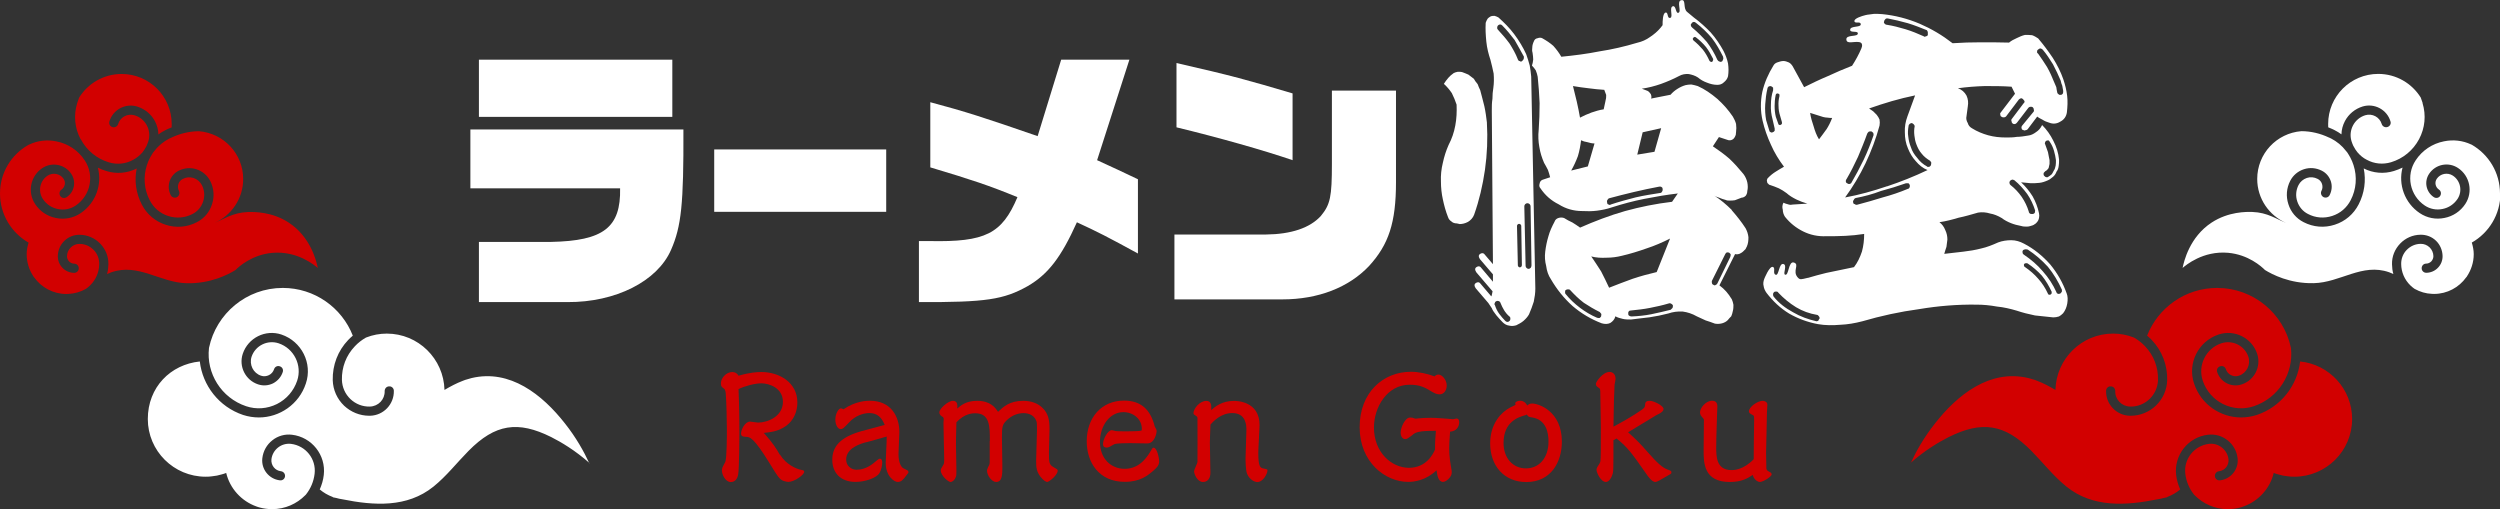
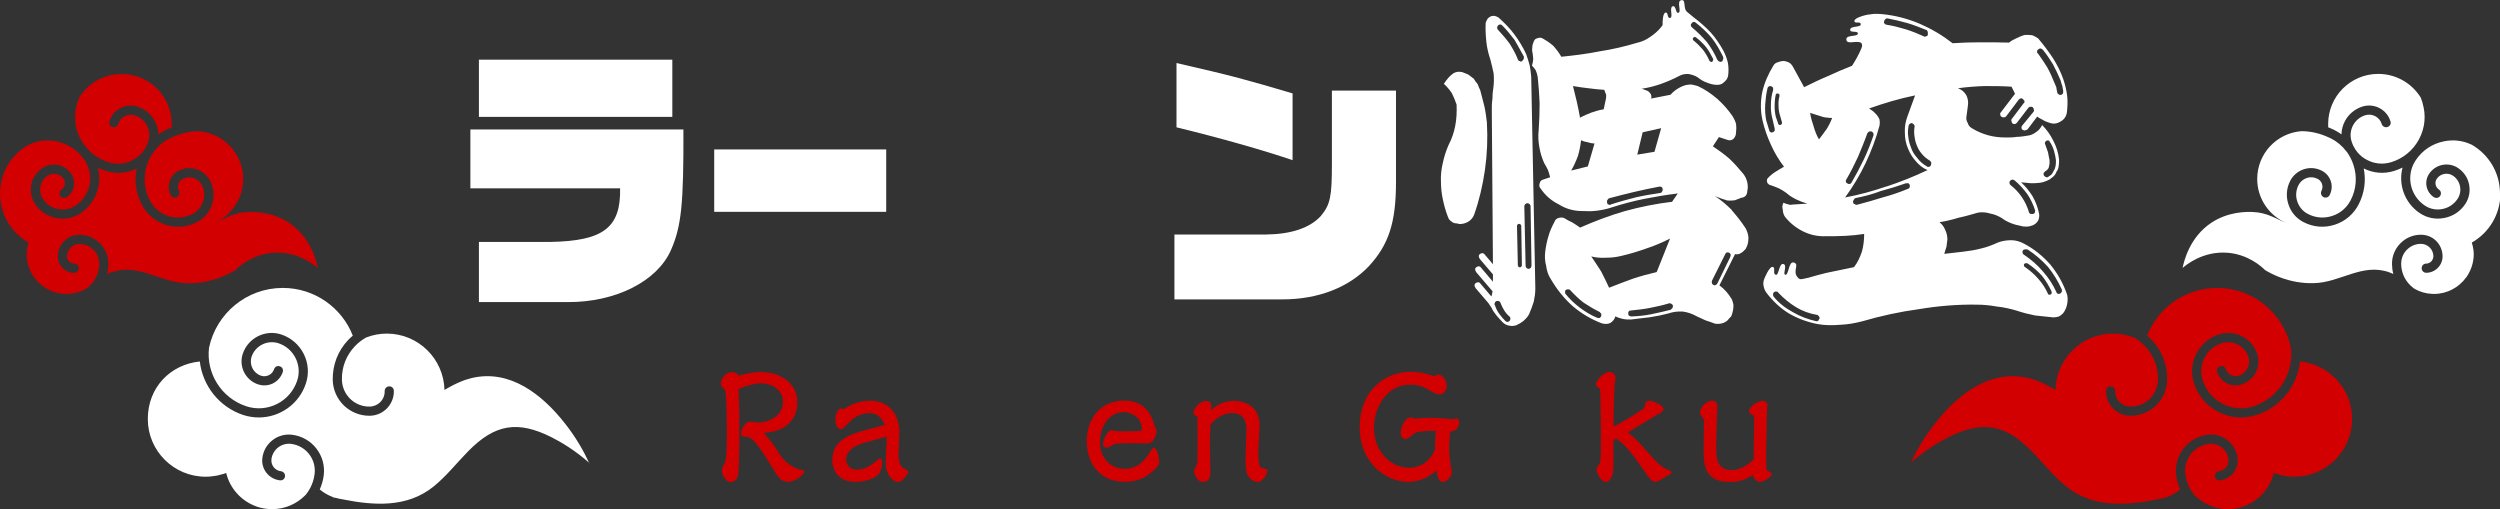
<svg xmlns="http://www.w3.org/2000/svg" id="_イヤー_2" width="351.47" height="71.58" viewBox="0 0 351.47 71.58">
  <rect x="0" y="0" width="351.47" height="71.58" fill="#333333" stroke="none" />
  <defs>
    <style>.cls-1{fill:#fff;}.cls-2{fill:#d20000;}</style>
  </defs>
  <g id="_定デザイン">
    <g>
      <g>
        <path class="cls-2" d="M109.68,63.94c.81,1.35,2.28,1.98,2.88,2.1,.4,.08,.5,.1,.5,.28,0,.46-1.43,1.43-2.22,1.43-.16,0-.38-.06-.48-.08-.73-.18-.91-.5-2.2-2.6-2.22-3.61-2.78-3.63-3.19-3.65-.44-.02-.79-.04-.79-.48,0-.5,.54-1.67,1.27-1.67,.16,0,.93,.14,1.11,.14,1.33,0,3.51-.83,3.51-2.92,0-1.94-1.92-2.6-3.03-2.6-.91,0-2.34,.38-3.21,.81,.12,2.5,.12,5.83,.12,6.27s-.02,5.04-.18,5.77c-.1,.52-.4,1.03-1.03,1.03-.75,0-1.25-1.05-1.25-1.63,0-.3,.1-.5,.46-1.17,.24-.42,.24-3.77,.24-4.62,0-1.33-.06-3.79-.16-5.08-.04-.38-.16-.57-.22-.61-.36-.26-.46-.34-.46-.77,0-.75,.75-1.59,1.61-1.59,.36,0,.69,.18,.87,.52,1.57-.46,2.62-.52,3.21-.52,2.5,0,5.06,1.45,5.06,4.28,0,1.29-.52,2.54-1.61,3.31s-2.16,.87-3.11,.97c1.29,1.43,1.74,2.18,2.28,3.11Z" />
        <path class="cls-2" d="M121.76,62.17c-.73,.2-2.8,.79-2.8,2.44,0,.95,.79,1.43,1.45,1.43,1.35,0,2.28-.81,2.82-1.27,.2-.18,.34-.28,.48-.28,.24,0,.32,.24,.32,.54,0,.36-.12,1.03-.38,1.47-.4,.69-2.02,1.25-3.37,1.25-2.14,0-3.27-1.31-3.27-3.11s1.05-3.17,4.12-4.03c.46-.14,2.74-.71,3.25-.87-.42-1.05-1.05-1.67-2.16-1.67-.91,0-2.04,.44-2.78,1.25-.87,.91-.97,1.01-1.25,1.01-.42,0-.75-.63-.75-1.33,0-.87,.46-1.59,.79-1.59,.02,0,.14,0,.34,.14,1.76-1.21,3.35-1.21,3.73-1.21,2.95,0,4.14,2.2,4.14,4.4,0,.44-.12,2.6-.12,3.09,0,1.23,.38,1.86,.71,2.02,.5,.24,.69,.32,.69,.5,0,.12-.04,.16-.2,.36-.54,.73-.79,1.05-1.33,1.05-.42,0-1.67-.75-1.67-2.7,0-.52,.16-3.11,.14-3.69-.4,.14-2.42,.67-2.88,.81Z" />
-         <path class="cls-2" d="M139.16,61.99c0-2.04,0-3.89-2.04-3.89-.34,0-1.49,0-2.66,1.27-.06,1.92-.06,2.72-.06,3.19,0,.52,.06,3.05,.06,3.61s0,.71-.12,.97c-.2,.5-.61,.63-.69,.63-.3,0-1.39-.87-1.39-1.65,0-.18,.12-.38,.34-.73,.14-.22,.14-.3,.14-1.05,0-.71-.1-4.11-.1-4.88,0-.08,.04-.46,.04-.57,0-.12-.06-.22-.12-.26-.28-.16-.5-.34-.5-.67,0-.5,1.23-1.61,1.9-1.61,.71,0,.65,.67,.61,1.09,.48-.42,1.25-1.09,2.78-1.09,1.92,0,2.58,.97,2.96,1.55,.73-.69,1.61-1.55,3.55-1.55,1.05,0,2.04,.32,2.72,1.01,.79,.77,.97,1.67,.97,2.94,0,.48-.08,2.78-.08,3.31,0,1.45,0,1.73,.77,2.14,.3,.16,.46,.26,.46,.4,0,.67-1.25,1.61-1.47,1.61-.08,0-.34-.08-.67-.42-.89-.89-.89-1.71-.89-2.56,0-.63,.12-3.73,.12-4.42,0-.85-.02-1.01-.12-1.25-.3-.71-.99-1.03-1.78-1.03-.85,0-1.71,.36-2.38,1.03-.59,.58-.65,.89-.65,2.4,0,.58,.06,3.41,.06,4.03,0,1.17,0,2.22-.89,2.22-.54,0-1.27-.85-1.27-1.63,0-.14,.28-.73,.32-.79,.02-.06,.06-.2,.06-.28v-3.07Z" />
        <path class="cls-2" d="M162.41,60.09c.12,.2,.2,.34,.2,.54,0,.22-.26,1.71-1.31,1.71-.3,0-2.02-.04-2.38-.04-.44,0-2,0-2.28,.16-.71,.4-.79,.46-1.05,.46-.52,0-.52-.38-.52-.5,0-.65,.65-1.94,1.23-1.94,.08,0,.44,.1,.54,.12,.18,.04,1.35,.04,1.63,.04,.52,0,1.82-.02,1.98-.1,.06-.02,.08-.1,.08-.24,0-1.39-1.21-2.36-2.6-2.36-1.92,0-3.29,1.94-3.29,4.18,0,2.4,1.59,3.79,3.47,3.79,.93,0,2.3-.28,3.53-2.28,.38-.65,.42-.69,.52-.69,.54,0,.81,1.59,.81,1.9,0,.58-.38,.95-.73,1.25-.85,.75-1.92,1.65-4.11,1.65-3.63,0-5.35-2.72-5.35-5.71,0-3.27,2.04-5.71,5.24-5.71,2.4,0,3.73,1.27,4.32,3.63,.02,.04,.02,.06,.06,.12Z" />
        <path class="cls-2" d="M170.09,62.09c0,.61,.08,3.65,.08,4.34,0,1.33-.91,1.33-1.05,1.33-.81,0-1.25-1.15-1.25-1.51,0-.2,.46-1.09,.48-1.29,.02-.28,0-5.24,0-6.23,0-.06-.06-.18-.2-.26-.32-.2-.36-.24-.36-.4,0-.58,.83-1.71,1.82-1.71,.75,0,.69,.79,.67,1.29,.56-.48,1.49-1.29,3.21-1.29,.3,0,3.59,0,3.59,3.41,0,.56-.18,3.29-.18,3.91,0,2.02,.32,2.1,.73,2.18,.5,.12,.56,.1,.56,.28,0,.42-.59,1.63-1.43,1.63-.38,0-1.09-.34-1.43-1.15-.22-.52-.22-1.98-.22-2.16,0-.57,.12-3.39,.12-4.01,0-.54,0-2.38-1.98-2.38-1.63,0-2.7,1.21-3.07,1.61-.08,1.96-.08,2-.08,2.42Z" />
        <path class="cls-2" d="M198.65,61.1c-.77,.57-.85,.63-1.09,.63-.5,0-.65-.58-.65-.89,0-.73,.62-2.14,1.33-2.14,.16,0,.38,.02,.54,.1,.06,.02,.18,.06,.26,.06s.28-.04,.36-.04c.34-.04,.99-.08,1.78-.08,.73,0,1.9,.1,2.44,.14,.08,0,.56,.06,.65,.06s.42-.1,.5-.1c.32,0,.38,.32,.38,.5,0,.63-.38,1.29-1.29,1.35-.1,1.13-.12,2.16-.12,2.36,0,1.13,.16,2.02,.32,2.97,.02,.1,.04,.24,.04,.4,0,.69-.83,1.33-1.21,1.33-.71,0-.83-.95-.93-1.63-1.51,1.43-3.13,1.63-3.99,1.63-3.21,0-6.82-2.76-6.82-7.69s3.35-7.79,7.2-7.79c1.07,0,2.32,.26,3.33,.65,.08-.08,.24-.26,.56-.26,.44,0,1.15,.67,1.15,1.55,0,.67-.4,1.23-.99,1.23-.12,0-.48,0-1.01-.32-1.03-.63-1.71-1.03-3.21-1.03-3.19,0-5.02,3.19-5.02,6.01,0,3.49,2.46,5.67,4.92,5.67s3.41-1.96,3.67-2.58c-.02-1.01,.08-2.06,.12-2.62-2.5-.02-2.84,.24-3.25,.52Z" />
-         <path class="cls-2" d="M213.02,56.7c0-.18,.32-.36,.67-.36,.46,0,.81,.26,1.03,.67,.16-.14,.3-.28,.69-.28,.85,0,4.17,1.03,4.17,5.37,0,2.86-1.53,5.67-5,5.67-3.11,0-5.08-2.28-5.08-5.43,0-2.9,1.67-4.42,2.72-5,.12-.06,.71-.34,.85-.42-.02-.02-.04-.18-.04-.2Zm1.43,1.67c-.99,.26-3.07,.93-3.07,3.91,0,2.12,1.31,3.57,3.15,3.57s3.17-1.45,3.17-3.77c0-1.27-.32-3.13-2.4-3.41-.34-.04-.48-.1-.65-.4-.1,.06-.1,.08-.2,.1Z" />
        <path class="cls-2" d="M225,64.79c.06-.3,.06-2.1,.06-4.74,0-.73-.08-4.26-.08-5.06,0-.14-.02-.34-.14-.42-.34-.22-.48-.32-.48-.61s.99-1.67,1.92-1.67c.34,0,.85,.2,.85,.99,0,.12-.12,.67-.14,.79-.04,.36-.14,3.69-.16,5.91,.73-.38,2.66-1.43,4.03-2.4,.18-.14,.38-.28,.4-.52,.04-.44,.06-.71,.67-.71s1.94,.71,1.94,1.13c0,.24-.14,.5-1.05,.91-.06,.04-3.31,2.02-3.93,2.38,1.33,1.21,1.75,1.65,2.6,2.62,1.53,1.75,2.22,2.34,2.9,2.6,.54,.2,.59,.22,.59,.42s-.06,.2-.59,.5c-1.05,.61-1.43,.85-1.67,.85-.46,0-.99-.73-1.21-1.05-1.96-2.8-2.62-3.79-4.24-5.06-.16,.08-.3,.16-.44,.24,0,.75,.02,4.14-.06,4.52-.16,.75-.59,1.35-.99,1.35-.73,0-1.33-1.31-1.33-1.73,0-.22,.16-.44,.3-.67,.08-.12,.12-.16,.16-.26,.06-.12,.08-.2,.1-.3Z" />
        <path class="cls-2" d="M239.44,58.8c-.26-.28-.44-.48-.44-.83,0-.61,.81-1.63,1.69-1.63,.56,0,.75,.34,.75,.79,0,.14-.04,.89-.04,1.05-.1,2.54-.12,4.34-.12,4.68,0,1.31,0,3.23,2.16,3.23,.28,0,1.63,0,3.11-1.53-.02-.77,.06-4.5,.06-5.35,0-.67,0-.75-.14-.83-.44-.24-.59-.3-.59-.56,0-.59,1.19-1.47,1.94-1.47,.2,0,.65,.12,.65,.54,0,.18-.06,.97-.06,1.15,0,.08-.12,5.02-.12,5.67s.04,2.06,.04,2.14c.02,.2,.1,.32,.42,.48,.22,.1,.32,.22,.32,.36,0,.32-1.21,1.07-1.65,1.07-.12,0-.77-.14-1.01-.99-.67,.44-1.49,.99-3.23,.99-3.67,0-3.67-2.72-3.67-4.42,0-.63,.04-3.63,.04-4.32-.02-.08-.04-.14-.1-.22Z" />
      </g>
      <path class="cls-2" d="M268.56,65.12c2.07-1.83,4.02-2.97,5.4-3.67,4.68-2.33,7.88-1.86,11.63,1.94,1.65,1.67,3.1,3.55,4.94,5.03,3.71,2.98,8.36,2.67,12.82,1.77,.28-.04,.56-.1,.83-.18,.16-.03,.3-.06,.45-.09,.03-.03,.05-.05,.08-.06,.66-.25,1.25-.59,1.8-1.05-.28-.63-.49-1.32-.57-2.04-.32-2.79,1.68-5.32,4.47-5.65,.99-.12,1.99,.16,2.76,.78,.79,.62,1.29,1.51,1.41,2.52,.18,1.54-.93,2.93-2.47,3.11-.37,.05-.68-.21-.72-.56-.04-.36,.22-.68,.57-.72,.84-.09,1.43-.85,1.34-1.69-.17-1.34-1.38-2.31-2.74-2.16-2.08,.25-3.58,2.13-3.33,4.21,.13,1.1,.56,2.08,1.19,2.88,.04,.04,.06,.09,.12,.13,1.19,1.21,2.83,1.96,4.68,1.96,.58,0,1.15-.08,1.69-.22,.18-.05,.36-.1,.53-.17,2.09-.75,3.7-2.52,4.22-4.7,.21,.08,.43,.16,.65,.21,.43,.13,.87,.22,1.32,.26,.3,.05,.61,.06,.92,.06,4.48,0,8.13-3.63,8.13-8.11,0-4.21-3.2-7.67-7.31-8.09-.39,3.36-2.67,6.37-6.09,7.52-.72,.23-1.47,.35-2.21,.35-2.92,0-5.65-1.85-6.61-4.77-.96-2.84,.59-5.93,3.44-6.89,2.25-.75,4.68,.47,5.43,2.71,.59,1.77-.37,3.71-2.16,4.3-.7,.23-1.43,.18-2.09-.14-.65-.34-1.14-.89-1.37-1.59-.12-.34,.06-.7,.41-.81,.34-.12,.7,.06,.81,.41,.12,.36,.37,.66,.72,.83,.35,.17,.74,.21,1.11,.08,1.1-.36,1.69-1.56,1.33-2.67-.53-1.56-2.22-2.4-3.79-1.89-2.17,.72-3.35,3.09-2.62,5.26,.48,1.43,1.49,2.6,2.84,3.28,1.37,.68,2.91,.79,4.34,.31,3.51-1.18,5.62-4.64,5.22-8.18,0-.01,0-.04-.01-.05-1.01-4.79-5.26-8.4-10.37-8.4-4.47,0-8.31,2.78-9.84,6.71,.22,.19,.44,.39,.65,.61,1.45,1.52,2.22,3.53,2.17,5.65-.04,1.37-.61,2.64-1.6,3.59-.96,.9-2.21,1.41-3.53,1.41h-.13c-1.89-.05-3.38-1.63-3.33-3.51,0-.35,.3-.65,.66-.62,.36,0,.63,.3,.63,.66-.04,1.18,.89,2.14,2.07,2.18,1.03,.03,2-.35,2.75-1.06,.74-.71,1.16-1.67,1.19-2.69,.04-1.77-.59-3.44-1.82-4.73-.45-.48-.97-.88-1.52-1.2-.04-.01-.06-.03-.09-.04-.89-.35-1.87-.54-2.88-.54-4.42,0-8,3.53-8.11,7.92-.83-.49-1.67-.94-2.57-1.28-.1-.05-.22-.09-.34-.13-.3-.1-.61-.19-.9-.26-5.39-1.28-9.94,2.31-13.14,6.4-1.55,1.96-2.64,3.9-3.41,5.58Z" />
      <path class="cls-1" d="M351.47,27.21c0-2.95-1.6-5.5-3.98-6.87-.03-.01-.05-.03-.08-.03-1.19-.56-2.52-.71-3.82-.44-1.63,.32-3.05,1.27-3.97,2.66-1.41,2.11-.83,4.96,1.28,6.37,.74,.49,1.63,.66,2.49,.48,.87-.17,1.61-.67,2.11-1.41,.72-1.09,.43-2.56-.66-3.28-.75-.49-1.77-.28-2.26,.45-.34,.5-.19,1.18,.3,1.51,.3,.19,.37,.59,.18,.89-.19,.3-.59,.37-.89,.18-1.1-.72-1.4-2.2-.66-3.29,.89-1.34,2.71-1.71,4.06-.81,1.68,1.11,2.13,3.38,1.02,5.06-.68,1.03-1.73,1.73-2.93,1.96-1.21,.25-2.44,.01-3.46-.67-2.14-1.43-3.06-4.04-2.43-6.41-.39,.19-.79,.35-1.21,.48-1.42,.44-2.93,.31-4.25-.36,.35,1.71,.1,3.48-.71,5.05-.7,1.37-1.89,2.39-3.36,2.86-1.46,.48-3.02,.35-4.39-.36-1.02-.52-1.78-1.41-2.13-2.52-.36-1.1-.27-2.26,.26-3.29,.4-.78,1.09-1.36,1.93-1.63,.83-.27,1.72-.19,2.51,.21,.61,.31,1.05,.83,1.27,1.49,.21,.65,.14,1.33-.17,1.94-.16,.32-.54,.44-.87,.28-.31-.17-.44-.56-.28-.88,.16-.28,.18-.63,.08-.96-.1-.31-.32-.58-.62-.72-.48-.25-1.01-.3-1.52-.13-.5,.17-.92,.52-1.16,.99-.37,.72-.44,1.54-.18,2.31,.25,.76,.78,1.4,1.5,1.76,1.06,.56,2.27,.65,3.41,.28,1.14-.37,2.05-1.15,2.6-2.22,.79-1.52,.93-3.28,.4-4.92-.12-.37-.27-.74-.45-1.07-.09-.16-.18-.32-.28-.48-.09-.16-.19-.3-.32-.44,0,0,0-.01-.01-.01-.56-.74-1.28-1.33-2.13-1.77-.01,0-.01-.01-.03-.01h0s-.06-.03-.1-.04c-.04-.04-.08-.05-.13-.06-1.21-.58-2.53-.89-3.85-.9h-.03c-3.49,.28-6.21,3.17-6.21,6.72,0,2.76,1.67,5.14,4.06,6.18-1.38-.54-2.58-1.46-4.73-1.54-.85-.03-3.37-.06-5.74,1.49-3.11,2.04-3.9,5.48-4.08,6.38,.43-.37,2.86-2.44,6.4-2.13,2.84,.26,4.66,1.9,5.18,2.42,.99,.61,3.48,1.93,6.85,1.85,3.75-.08,6.8-2.86,10.59-1.54,.22,.08,.41,.16,.61,.25-.13-.44-.18-.89-.19-1.36-.03-1.1,.39-2.13,1.15-2.92,.75-.78,1.77-1.23,2.87-1.24,.81-.01,1.58,.28,2.17,.85,.58,.57,.9,1.33,.92,2.14,.01,.62-.22,1.21-.65,1.65-.43,.45-1.01,.7-1.63,.71-.36,.01-.66-.28-.66-.63-.01-.36,.27-.66,.63-.66,.27,0,.53-.12,.72-.31,.19-.21,.3-.47,.3-.74-.01-.48-.21-.92-.54-1.24-.34-.32-.78-.5-1.25-.49-.75,.01-1.43,.31-1.96,.85-.52,.53-.79,1.24-.78,1.99,.01,1.14,.48,2.21,1.29,3,.17,.17,.35,.31,.54,.45,.04,.01,.06,.04,.1,.06,.72,.4,1.54,.65,2.4,.68h.04c.08,.01,.17,.01,.25,.01,1.86,0,3.51-.92,4.52-2.33,.05-.04,.09-.09,.1-.13,.59-.89,.96-1.96,.96-3.13,0-.57-.12-1.11-.27-1.63,2.39-1.36,4.02-3.94,4.02-6.9Zm-10.87-12.71c-.08-.26-.17-.53-.27-.78-1.24-2-3.45-3.33-5.98-3.33-3.89,0-7.04,3.15-7.04,7.04,0,.16,0,.31,.01,.47,.3,.12,.61,.25,.9,.4,.34,.17,.66,.37,.96,.59,.01-.65,.18-1.28,.49-1.87,.53-.99,1.42-1.72,2.49-2.05,1.65-.5,3.42,.44,3.91,2.09,.12,.34-.08,.7-.43,.8-.34,.1-.7-.09-.8-.43-.3-.98-1.33-1.52-2.31-1.23-1.54,.47-2.4,2.11-1.94,3.64,.08,.25,.17,.48,.27,.7h.01c.17,.34,.36,.63,.58,.9h.01c.36,.43,.79,.78,1.29,1.03,1.05,.57,2.26,.68,3.4,.34,1.71-.52,3.1-1.67,3.94-3.24,.84-1.58,1.01-3.37,.49-5.08Z" />
      <path class="cls-1" d="M82.9,65.12c-2.07-1.83-4.02-2.97-5.4-3.67-4.68-2.33-7.88-1.86-11.63,1.94-1.65,1.67-3.1,3.55-4.94,5.03-3.71,2.98-8.36,2.67-12.82,1.77-.28-.04-.56-.1-.83-.18-.16-.03-.3-.06-.45-.09-.03-.03-.05-.05-.08-.06-.66-.25-1.25-.59-1.8-1.05,.28-.63,.49-1.32,.57-2.04,.32-2.79-1.68-5.32-4.47-5.65-.99-.12-1.99,.16-2.76,.78-.79,.62-1.29,1.51-1.41,2.52-.18,1.54,.93,2.93,2.47,3.11,.37,.05,.68-.21,.72-.56,.04-.36-.22-.68-.57-.72-.84-.09-1.43-.85-1.34-1.69,.17-1.34,1.38-2.31,2.74-2.16,2.08,.25,3.58,2.13,3.33,4.21-.13,1.1-.56,2.08-1.19,2.88-.04,.04-.06,.09-.12,.13-1.19,1.21-2.83,1.96-4.68,1.96-.58,0-1.15-.08-1.69-.22-.18-.05-.36-.1-.53-.17-2.09-.75-3.7-2.52-4.22-4.7-.21,.08-.43,.16-.65,.21-.43,.13-.87,.22-1.32,.26-.3,.05-.61,.06-.92,.06-4.48,0-8.13-3.63-8.13-8.11s3.2-7.67,7.31-8.09c.39,3.36,2.67,6.37,6.09,7.52,.72,.23,1.47,.35,2.21,.35,2.92,0,5.65-1.85,6.61-4.77,.96-2.84-.59-5.93-3.44-6.89-2.25-.75-4.68,.47-5.43,2.71-.59,1.77,.37,3.71,2.16,4.3,.7,.23,1.43,.18,2.09-.14,.65-.34,1.14-.89,1.37-1.59,.12-.34-.06-.7-.41-.81-.34-.12-.7,.06-.81,.41-.12,.36-.37,.66-.72,.83-.35,.17-.74,.21-1.11,.08-1.1-.36-1.69-1.56-1.33-2.67,.53-1.56,2.22-2.4,3.79-1.89,2.17,.72,3.35,3.09,2.62,5.26-.48,1.43-1.49,2.6-2.84,3.28-1.37,.68-2.91,.79-4.34,.31-3.51-1.18-5.62-4.64-5.22-8.18,0-.01,0-.04,.01-.05,1.01-4.79,5.26-8.4,10.37-8.4,4.47,0,8.31,2.78,9.84,6.71-.22,.19-.44,.39-.65,.61-1.45,1.52-2.22,3.53-2.17,5.65,.04,1.37,.61,2.64,1.6,3.59,.96,.9,2.21,1.41,3.53,1.41h.13c1.89-.05,3.38-1.63,3.33-3.51,0-.35-.3-.65-.66-.62-.36,0-.63,.3-.63,.66,.04,1.18-.89,2.14-2.07,2.18-1.03,.03-2-.35-2.75-1.06-.74-.71-1.16-1.67-1.19-2.69-.04-1.77,.59-3.44,1.82-4.73,.45-.48,.97-.88,1.52-1.2,.04-.01,.06-.03,.09-.04,.89-.35,1.87-.54,2.88-.54,4.42,0,8,3.53,8.11,7.92,.83-.49,1.67-.94,2.57-1.28,.1-.05,.22-.09,.34-.13,.3-.1,.61-.19,.9-.26,5.39-1.28,9.94,2.31,13.14,6.4,1.55,1.96,2.64,3.9,3.41,5.58Z" />
      <path class="cls-2" d="M4.02,34.11c-.16,.52-.27,1.06-.27,1.63,0,1.16,.36,2.24,.96,3.13,.01,.04,.05,.09,.1,.13,1.01,1.41,2.66,2.33,4.52,2.33,.08,0,.17,0,.25-.01h.04c.87-.04,1.68-.28,2.4-.68,.04-.03,.06-.05,.1-.06,.19-.14,.37-.28,.54-.45,.81-.79,1.28-1.86,1.29-3,.01-.75-.26-1.46-.78-1.99-.53-.54-1.21-.84-1.96-.85-.48-.01-.92,.17-1.25,.49-.34,.32-.53,.76-.54,1.24,0,.27,.1,.53,.3,.74,.19,.19,.45,.31,.72,.31,.36,0,.65,.3,.63,.66,0,.35-.3,.65-.66,.63-.62-.01-1.2-.26-1.63-.71-.43-.44-.66-1.03-.65-1.65,.01-.81,.34-1.58,.92-2.14,.59-.57,1.36-.87,2.17-.85,1.1,.01,2.12,.47,2.87,1.24,.76,.79,1.18,1.82,1.15,2.92-.01,.47-.06,.92-.19,1.36,.19-.09,.39-.17,.61-.25,3.8-1.32,6.85,1.46,10.59,1.54,3.37,.08,5.85-1.24,6.85-1.85,.52-.52,2.34-2.16,5.18-2.42,3.54-.31,5.97,1.76,6.4,2.13-.18-.9-.97-4.34-4.08-6.38-2.36-1.55-4.88-1.51-5.74-1.49-2.14,.08-3.35,.99-4.73,1.54,2.39-1.03,4.06-3.41,4.06-6.18,0-3.55-2.73-6.43-6.21-6.72h-.03c-1.32,.01-2.64,.32-3.85,.9-.05,.01-.09,.03-.13,.06-.04,.01-.06,.03-.1,.05h0s-.01,0-.03,0c-.85,.44-1.58,1.03-2.13,1.77-.01,0-.01,.01-.01,.01-.13,.14-.23,.28-.32,.44-.1,.16-.19,.32-.28,.48-.18,.34-.34,.7-.45,1.07-.53,1.64-.39,3.4,.4,4.92,.54,1.07,1.46,1.85,2.6,2.22,1.14,.36,2.35,.27,3.41-.28,.72-.36,1.25-.99,1.5-1.76,.26-.78,.19-1.59-.18-2.31-.25-.48-.66-.83-1.16-.99-.52-.17-1.05-.12-1.52,.13-.3,.14-.52,.41-.62,.72-.1,.32-.08,.67,.08,.96,.16,.32,.03,.71-.28,.88-.32,.16-.71,.04-.87-.28-.31-.61-.37-1.29-.17-1.94,.22-.66,.66-1.18,1.27-1.49,.79-.4,1.68-.48,2.51-.21,.84,.27,1.52,.85,1.93,1.63,.53,1.03,.62,2.2,.26,3.29-.35,1.11-1.11,2-2.13,2.52-1.37,.71-2.93,.84-4.39,.36-1.47-.47-2.66-1.49-3.36-2.86-.81-1.58-1.06-3.35-.71-5.05-1.32,.67-2.83,.8-4.25,.36-.43-.13-.83-.28-1.21-.48,.63,2.36-.28,4.97-2.43,6.41-1.02,.68-2.25,.92-3.46,.67-1.2-.23-2.25-.93-2.93-1.96-1.11-1.68-.66-3.95,1.02-5.06,1.34-.89,3.17-.53,4.06,.81,.74,1.1,.44,2.57-.66,3.29-.3,.19-.7,.12-.89-.18-.19-.3-.12-.7,.18-.89,.49-.34,.63-1.01,.3-1.51-.49-.74-1.51-.94-2.26-.45-1.09,.72-1.38,2.2-.66,3.28,.49,.74,1.24,1.24,2.11,1.41,.87,.18,1.76,.01,2.49-.48,2.11-1.41,2.69-4.26,1.28-6.37-.92-1.4-2.34-2.34-3.97-2.66-1.3-.27-2.64-.12-3.82,.44-.03,0-.05,.01-.08,.03C1.6,21.7,0,24.26,0,27.21c0,2.96,1.63,5.54,4.02,6.9Zm7.34-14.53c.84,1.58,2.24,2.73,3.94,3.24,1.14,.35,2.35,.23,3.4-.34,.5-.26,.93-.61,1.29-1.02h.01c.22-.28,.41-.58,.58-.9h.01c.1-.23,.19-.47,.27-.71,.47-1.54-.4-3.18-1.94-3.64-.98-.3-2.02,.25-2.31,1.23-.1,.34-.47,.53-.8,.43-.35-.1-.54-.47-.43-.8,.49-1.65,2.26-2.6,3.91-2.09,1.07,.34,1.96,1.06,2.49,2.05,.31,.59,.48,1.23,.49,1.87,.3-.22,.62-.43,.96-.59,.3-.16,.61-.28,.9-.4,.01-.16,.01-.31,.01-.47,0-3.89-3.15-7.04-7.04-7.04-2.53,0-4.74,1.33-5.98,3.33-.1,.25-.19,.52-.27,.78-.52,1.71-.35,3.5,.49,5.08Z" />
      <g>
        <path class="cls-1" d="M66.13,18.21v8.27h21.05c.11,5.51-2.33,7.38-9.71,7.53h-10.14v8.46h12.47c6.72,.04,12.61-2.91,14.54-7.34,1.45-3.3,1.78-6.44,1.74-16.93h-29.95Z" />
        <rect class="cls-1" x="67.33" y="8.39" width="27.19" height="8.04" />
        <rect class="cls-1" x="100.41" y="21.01" width="24.18" height="8.77" />
-         <path class="cls-1" d="M158.79,8.39h-9.6l-3.31,10.75c-7.63-2.64-10.14-3.45-15.09-4.77v9.16c5.85,1.75,8.29,2.56,12.25,4.19-2.18,5.16-4.51,6.33-12.36,6.17h-1.49v8.58c9.41,.04,11.92-.35,15.3-2.25,2.87-1.67,4.69-4.04,6.91-8.97,2.87,1.32,4.4,2.1,8.58,4.39v-10.44c-2.62-1.24-3.02-1.44-5.74-2.68l4.54-14.13Z" />
        <path class="cls-1" d="M181.72,13.13c-6.43-1.9-8.36-2.45-16.32-4.27v9.04c5.93,1.44,12.25,3.22,16.32,4.62V13.13Z" />
        <path class="cls-1" d="M187.25,22.99c0,4.7-.22,5.75-1.56,7.38-1.53,1.67-4.14,2.56-7.71,2.6h-12.87v9.12h15.19c5.02,0,9.31-1.67,12.18-4.7,2.76-3.03,3.78-6.09,3.78-11.8V12.74h-9.01v10.25Z" />
        <path class="cls-1" d="M243.5,29.55c-.81-.81-1.62-1.48-2.51-2.06,.18,.13,.45,.22,.72,.31,.27,.13,.58,.22,.9,.31,.18,.09,.36,.09,.58,.09s.45,0,.72-.05l.94-.36c.18,0,.4-.09,.58-.27,.13-.18,.22-.4,.22-.67,.09-.36,.09-.76,0-1.21-.09-.4-.27-.81-.54-1.17-.63-.76-1.26-1.48-1.97-2.15-.72-.63-1.53-1.21-2.33-1.75l.85-1.3,1.21,.4c.22,.09,.49,.09,.76-.09,.18-.13,.31-.36,.4-.63l.04-.4c.05-.36,.05-.72,0-1.12-.09-.36-.27-.72-.45-1.03-.63-.94-1.39-1.79-2.2-2.51-.85-.72-1.75-1.35-2.74-1.79-.31-.09-.63-.18-.9-.22-.31,0-.58,.04-.81,.09-.45,.13-.81,.31-1.17,.54s-.67,.49-.94,.81l-2.74,.54c.09-.18,.05-.4-.04-.63-.13-.18-.27-.36-.45-.45l-.81-.31c.9-.13,1.8-.36,2.69-.67,.85-.31,1.71-.67,2.56-1.12,.4-.22,.85-.31,1.35-.27,.45,.09,.9,.22,1.3,.49,.36,.31,.76,.54,1.26,.72,.45,.18,.94,.31,1.44,.31,.36,0,.67-.09,.94-.36,.27-.22,.49-.49,.58-.85,.09-.58,.09-1.17,0-1.8-.13-.63-.36-1.21-.63-1.75-.49-.9-1.08-1.79-1.8-2.6-.72-.76-1.53-1.48-2.38-2.11,0,0-.21-.17-.95-.79-.59-.5-.12-1.72-.76-1.65-.83,.09,.1,1.71-.5,1.79-.36,.05-.28-1.06-.74-.93-.56,.17,.08,1.51-.35,1.63-.5,.14-.25-.84-.68-.74-.38,.09-.42,1.21-.41,1.77-.1,.12-.2,.24-.28,.36-.45,.54-.94,.94-1.48,1.3-.54,.4-1.17,.67-1.8,.81-1.79,.54-3.54,.94-5.3,1.21-1.79,.36-3.59,.58-5.38,.76-.31-.54-.67-1.03-1.12-1.53-.45-.4-.99-.76-1.57-1.08-.18-.09-.4-.09-.63,0-.27,.04-.45,.18-.54,.45-.13,.27-.22,.58-.22,.85-.04,.27-.04,.49,.04,.76,.05,.36,.09,.67,.09,.94-.04,.36-.09,.63-.18,.85,.22,.22,.4,.45,.54,.67,.13,.31,.22,.63,.27,.9,.13,1.26,.22,2.47,.27,3.72,0,1.26-.04,2.51-.13,3.77-.09,.81-.05,1.62,.09,2.38,.13,.81,.36,1.53,.67,2.24,.18,.31,.36,.63,.54,.99,.13,.36,.22,.67,.31,1.03l-1.08,.36c-.22,.09-.36,.27-.4,.54-.09,.27-.04,.49,.13,.67,.63,.94,1.48,1.71,2.56,2.24,.99,.63,2.11,.94,3.28,.94,.72,.04,1.39,.04,2.11-.05,.67-.09,1.35-.22,2.02-.45,1.53-.49,3.05-.9,4.62-1.21,1.57-.31,3.14-.58,4.71-.76l-.81,1.17c-2.29,.27-4.49,.72-6.6,1.3-2.2,.63-4.31,1.44-6.33,2.33-.36-.27-.72-.49-1.08-.72-.4-.18-.81-.4-1.17-.63-.27-.09-.54-.09-.81,0s-.45,.27-.54,.54c-.36,.67-.67,1.35-.85,2.02-.22,.72-.36,1.44-.45,2.15s-.04,1.39,.13,2.02c.09,.72,.31,1.35,.67,1.88,.81,1.39,1.8,2.65,3.05,3.77,1.21,1.03,2.56,1.84,4.08,2.42,.45,.13,.85,.13,1.21-.04,.36-.22,.63-.54,.72-.94,.31,.18,.67,.27,1.03,.36,.36,.09,.76,.09,1.17,.09,.81-.09,1.71-.22,2.6-.31,.9-.13,1.75-.31,2.65-.54,.63-.22,1.3-.31,2.02-.27,.67,.09,1.35,.31,1.97,.67,.36,.18,.81,.36,1.26,.58,.4,.13,.85,.27,1.3,.45,.31,.05,.63,.05,.99-.04,.31-.09,.58-.22,.81-.45,.13-.18,.31-.36,.49-.54,.09-.22,.18-.45,.22-.72,.09-.31,.09-.63,.09-.9-.04-.27-.13-.54-.22-.76-.27-.45-.54-.81-.81-1.12-.27-.31-.58-.58-.94-.85l2.2-4.4c.18,.05,.36,.05,.63-.04,.18-.09,.36-.18,.54-.36,.09-.09,.22-.22,.31-.31,.05-.09,.09-.22,.18-.36,.18-.4,.22-.85,.22-1.3-.05-.45-.18-.85-.4-1.26-.58-.9-1.26-1.75-1.97-2.56Zm-2.68-21.05c-.03,.08-.06,.14-.08,.17-.11,.06-.2,.06-.25,0-.06,0-.11-.06-.17-.14-.25-.56-.56-1.1-.93-1.57-.39-.45-.81-.87-1.29-1.26-.06-.06-.11-.11-.11-.2-.03-.06,0-.11,.06-.17,.03-.06,.08-.11,.2-.14,.06,0,.14,.03,.2,.08,.51,.39,.98,.84,1.4,1.35,.39,.51,.7,1.07,.98,1.63,.03,.11,.03,.2,0,.25Zm-2.39-5.29c.81,.63,1.57,1.35,2.24,2.15,.63,.81,1.12,1.71,1.57,2.6,.05,.18,.05,.31,0,.4-.04,.13-.09,.22-.13,.27-.18,.09-.31,.09-.4,0-.09,0-.18-.09-.27-.22-.4-.9-.9-1.75-1.48-2.51-.63-.72-1.3-1.39-2.06-2.02-.09-.09-.18-.18-.18-.31-.05-.09,0-.18,.09-.27,.04-.09,.13-.18,.31-.22,.09,0,.22,.04,.31,.13Zm-7.49,15.39l2.6-.58-.94,3.32-2.42,.4,.76-3.14Zm-7.72,4.8l-2.33,.58c.36-.63,.67-1.3,.94-2.02,.22-.72,.36-1.48,.45-2.24,.27,.13,.54,.22,.9,.27,.31,.09,.63,.18,.99,.18l-.94,3.23Zm2.51-9.29l-.27,1.26c-.63,.09-1.17,.27-1.71,.45-.58,.22-1.12,.45-1.62,.72-.13-.72-.27-1.48-.45-2.24-.18-.72-.36-1.48-.54-2.2,.72,.13,1.48,.22,2.2,.31,.72,.09,1.44,.18,2.2,.22,.09,.22,.18,.45,.27,.72,0,.27,0,.49-.09,.76Zm7.99,12.74c-.09,.18-.18,.27-.27,.27-1.17,.18-2.33,.36-3.5,.63-1.21,.31-2.38,.63-3.46,.99-.13,.09-.27,.09-.36,0-.09,0-.18-.09-.18-.22-.04-.13-.04-.27,0-.36,.05-.09,.13-.18,.22-.27,1.17-.31,2.38-.63,3.55-.9,1.17-.27,2.38-.54,3.59-.76,.09,0,.22,0,.31,.09,.09,.05,.13,.13,.13,.27s0,.22-.04,.27Zm-8.62,17.64c-.04,.09-.13,.13-.22,.22-.13,0-.27,0-.36-.04-.85-.36-1.66-.85-2.38-1.39-.76-.58-1.44-1.21-2.02-1.93-.09-.09-.09-.18-.09-.31,0-.18,.04-.27,.13-.27,.09-.09,.18-.09,.31-.09,.09,0,.18,0,.27,.09,.58,.63,1.21,1.26,1.93,1.8,.67,.45,1.44,.9,2.24,1.3,.09,.09,.13,.18,.22,.27,0,.09,0,.18-.04,.36Zm1.12-4.04c-.36-.76-.72-1.53-1.12-2.29-.45-.72-.94-1.44-1.39-2.11,.67,.18,1.39,.22,2.15,.18,.72,0,1.44-.09,2.15-.27,1.17-.27,2.33-.63,3.46-1.03,1.12-.36,2.24-.85,3.32-1.39l-1.88,4.71c-1.17,.27-2.29,.58-3.37,.94-1.08,.4-2.2,.81-3.32,1.26Zm8.93,2.83c-.09,.09-.18,.18-.27,.27-.9,.22-1.84,.45-2.74,.63-.9,.18-1.84,.27-2.74,.31-.18,0-.31-.05-.4-.13-.09-.09-.09-.18-.09-.27,0-.18,0-.27,.09-.31,.04-.09,.13-.13,.31-.13,.85-.09,1.75-.18,2.65-.36s1.75-.36,2.65-.63c.09-.04,.22-.04,.36,.05,.09,.04,.18,.13,.22,.22,0,.13,0,.27-.05,.36Zm8.12-7.18l-1.84,3.77c-.09,.09-.13,.18-.22,.18-.09,.09-.18,.09-.31,0-.13-.05-.22-.13-.22-.27-.04-.09-.04-.18,0-.31l1.88-3.77c.04-.09,.13-.18,.22-.22,.09,0,.22,0,.31,.04,.09,.05,.13,.13,.22,.22,0,.13,0,.27-.05,.36Z" />
        <path class="cls-1" d="M209.04,17.21c-.09-.72-.18-1.48-.36-2.29-.18-.76-.4-1.53-.58-2.24-.13-.27-.27-.58-.36-.85-.22-.27-.4-.49-.54-.76-.27-.18-.49-.4-.76-.58-.31-.13-.63-.27-.9-.36-.18-.04-.36-.04-.58-.04-.22,.04-.4,.09-.58,.18-.31,.22-.58,.45-.76,.67-.22,.27-.45,.54-.63,.85,.45,.4,.81,.85,1.12,1.3,.27,.54,.49,1.08,.67,1.62,.04,.99,0,1.97-.18,2.92-.18,.99-.49,1.88-.94,2.74-.36,.81-.63,1.66-.81,2.51-.22,.9-.31,1.75-.27,2.65,0,.85,.09,1.71,.27,2.51,.18,.85,.4,1.66,.72,2.47,.09,.27,.22,.45,.49,.63,.18,.18,.45,.27,.76,.27l.4,.09c.36,0,.76-.09,1.17-.31,.36-.22,.67-.54,.85-.99,.72-2.02,1.21-4.13,1.53-6.33,.31-2.2,.4-4.4,.27-6.64Z" />
        <path class="cls-1" d="M215.05,9.18c-.13-.54-.31-1.03-.49-1.57-.45-.99-1.03-1.93-1.66-2.78-.67-.9-1.44-1.66-2.24-2.38-.18-.09-.36-.18-.54-.22-.22,0-.4,0-.58,.09s-.31,.22-.4,.31c-.13,.22-.22,.4-.27,.58-.05,.9,0,1.75,.09,2.65,.09,.9,.31,1.75,.58,2.56,.18,.63,.31,1.3,.45,1.93,.05,.67,.05,1.35-.04,1.97-.09,.54-.13,1.03-.13,1.57-.09,.54-.09,1.12-.09,1.66l.16,21.59-1.22-1.43s-.2-.26-.6,0,.04,.78,.04,.78l1.78,2.08v1.04l-1.73-2.05s-.2-.26-.6,0c-.4,.26,.04,.78,.04,.78l2.24,2.62c-.03,.18-.08,.37-.12,.57-.02,.05-.04,.1-.06,.14l-1.59-1.87s-.2-.26-.6,0,.04,.78,.04,.78l1.74,2.03h0c.06,.06,.32,.52,.47,.7,.13,.36,.4,.68,.67,1.04,.27,.31,.54,.63,.85,.94,.27,.27,.58,.45,.94,.49,.36,.09,.67,.04,.99-.05,.36-.18,.72-.36,1.03-.63s.58-.58,.76-.9c.27-.63,.49-1.21,.67-1.79,.13-.63,.22-1.21,.22-1.84l-.58-29.8c-.04-.54-.13-1.08-.22-1.62Zm-2.78,35.9c-.09,.09-.18,.13-.27,.18-.18,0-.27-.04-.36-.13-.31-.31-.58-.63-.85-.99-.27-.36-.49-.81-.63-1.26-.09-.09-.09-.18,0-.27,0-.13,.09-.22,.22-.27,.09-.05,.22-.05,.36,0,.09,.04,.18,.13,.22,.27,.13,.36,.31,.67,.49,.99,.18,.31,.45,.63,.76,.9,.09,.04,.13,.13,.13,.27,0,.09,0,.22-.09,.31Zm1.63-7.61c-.06,.06-.15,.12-.21,.12-.09,0-.15-.03-.21-.09-.06-.06-.09-.12-.09-.21l-.12-5.52c0-.09,.03-.15,.09-.21,.06-.06,.12-.09,.21-.09,.06,0,.15,.03,.21,.09,.06,.06,.09,.12,.09,.21l.09,5.49c0,.09-.03,.15-.06,.21Zm.3-29.15c-.04,.09-.13,.18-.22,.27s-.22,.09-.31,0c-.13,0-.22-.09-.27-.22-.31-.81-.72-1.53-1.17-2.24-.49-.67-1.03-1.3-1.62-1.93-.09-.09-.13-.18-.13-.27,0-.13,.04-.27,.13-.36,.09-.09,.18-.13,.31-.13,.09,0,.18,.04,.27,.13,.63,.63,1.21,1.35,1.75,2.06,.45,.81,.9,1.57,1.3,2.33,0,.18,0,.27-.04,.36Zm1.03,29.3c-.09,.09-.22,.18-.31,.18-.13,0-.22-.04-.31-.13-.09-.09-.13-.18-.13-.31l-.18-8.35c0-.13,.04-.22,.13-.31s.18-.13,.31-.13c.09,0,.22,.04,.31,.13,.09,.09,.13,.18,.13,.31l.13,8.3c0,.13-.05,.22-.09,.31Z" />
        <path class="cls-1" d="M290.57,41.31c-.54-1.53-1.3-2.87-2.33-4.13-1.08-1.21-2.29-2.2-3.68-2.92-.58-.31-1.17-.49-1.8-.49s-1.26,.09-1.84,.31c-.81,.36-1.57,.67-2.38,.85-.85,.22-1.71,.36-2.51,.45l-2.69,.31c.09-.31,.18-.63,.31-.99,.04-.31,.09-.67,.13-1.03,0-.45-.09-.9-.31-1.35-.18-.45-.45-.81-.81-1.08,.9-.13,1.8-.36,2.69-.63,.9-.18,1.79-.45,2.74-.72,.54-.09,1.12-.05,1.7,.13,.54,.09,1.08,.31,1.62,.63,.4,.31,.85,.54,1.3,.72,.45,.18,.94,.31,1.44,.4,.27,.09,.54,.09,.81,.09s.54-.09,.81-.18c.09-.04,.22-.09,.31-.18,.05,0,.13-.09,.22-.18,.18-.18,.31-.4,.36-.67,.05-.22,.05-.45,0-.67-.18-.85-.49-1.66-.9-2.38-.45-.72-.99-1.39-1.62-1.97l1.35,.13c.4,0,.81,0,1.21-.05,.4-.04,.81-.18,1.21-.36,.22-.09,.45-.27,.72-.49,.22-.18,.4-.45,.49-.72,.18-.22,.27-.49,.31-.81,.05-.27,.05-.58,.05-.9-.09-.9-.36-1.79-.81-2.65-.4-.81-.94-1.57-1.57-2.2-.22,.45-.49,.76-.85,.99-.36,.27-.72,.45-1.12,.49-.54,.09-1.08,.18-1.57,.18-.54,.09-1.03,.09-1.53,.09-.9,0-1.71-.09-2.51-.31s-1.57-.54-2.29-.99c-.31-.18-.49-.4-.58-.72-.18-.31-.27-.63-.18-.99l.18-1.35c.09-.54,.05-1.03-.18-1.53-.27-.49-.67-.85-1.21-1.03,1.26-.18,2.51-.27,3.77-.31,1.26,0,2.51,0,3.77,.09l.49,.99-2.02,2.65c-.09,.09-.09,.22-.04,.31,0,.18,.09,.27,.18,.27,.09,.09,.18,.09,.31,.09s.22-.04,.31-.13l1.8-2.38c.09-.09,.18-.13,.31-.18,.09,0,.18,.04,.27,.13,.09,.09,.13,.18,.22,.27,0,.18-.05,.27-.13,.31l-1.66,2.2c-.09,.09-.09,.22-.04,.31,0,.13,.04,.22,.13,.31,.09,.09,.22,.13,.36,.09,.09,0,.18-.09,.27-.18l1.62-2.11c.09-.09,.18-.13,.31-.13,.09,0,.22,0,.31,.09s.13,.18,.13,.31c.04,.13,.04,.22-.04,.31l-1.62,1.97c-.09,.13-.09,.27-.05,.36,0,.13,.09,.22,.22,.22,.09,.09,.22,.09,.31,.04,.09,0,.22-.04,.31-.13l1.35-1.79c.22,.18,.49,.31,.76,.45,.27,.18,.58,.31,.9,.4,.54,.22,1.08,.18,1.57-.13,.54-.27,.85-.72,.94-1.3,.09-.81,.13-1.57,.04-2.33s-.27-1.53-.54-2.33c-.36-1.03-.85-2.02-1.48-3.01-.63-.94-1.3-1.84-2.06-2.74-.27-.18-.58-.36-.85-.45-.36-.04-.67-.04-.99-.04-.4,.09-.81,.27-1.17,.45-.4,.18-.76,.36-1.08,.63-1.35-.04-2.69-.04-3.99-.04s-2.65,.04-3.95,.13c-1.44-1.12-2.96-2.02-4.62-2.74-1.71-.72-3.46-1.17-5.25-1.35-.4-.04-.81-.04-1.17-.04-.3,.03-.57,.07-.83,.11h0s-.16,.01-.38,.07c-.57,.14-1.56,.46-1.55,.83,.01,.45,.9-.05,.89,.48,0,.45-1.47,.16-1.49,.74-.02,.48,1.04,.12,1.08,.49,.07,.61-1.73,.11-1.61,.93,.09,.63,1.03,.2,1.79,.32,.44,.07,.45,.4,.4,.64-.03,.09-.06,.18-.09,.27-.36,.85-.81,1.66-1.3,2.42-1.17,.45-2.29,.94-3.37,1.44-1.17,.49-2.29,1.03-3.37,1.57-.27-.49-.54-.99-.81-1.48s-.54-.99-.81-1.48c-.18-.27-.36-.45-.58-.54-.22-.09-.45-.18-.72-.18s-.54,.09-.81,.18c-.27,.09-.45,.22-.58,.45-.72,1.17-1.26,2.38-1.57,3.72-.27,1.35-.27,2.69,.04,4.04,.27,1.17,.67,2.29,1.17,3.37,.49,1.12,1.12,2.15,1.84,3.1-.4,.22-.76,.45-1.12,.67-.45,.27-.81,.58-1.12,.9-.09,.09-.13,.13-.13,.22-.05,.09-.05,.22,0,.36,0,.09,.04,.18,.13,.22,.09,.09,.13,.18,.22,.18,.45,.13,.85,.31,1.3,.49,.36,.18,.72,.4,1.08,.67,.4,.36,.85,.63,1.39,.9,.45,.22,.94,.4,1.53,.58l-2.06,.13c-.22,.05-.45,.05-.67-.04-.22-.05-.45-.13-.63-.22-.18,.36-.18,.67-.09,.99,0,.36,.13,.72,.31,.99,.72,.9,1.57,1.57,2.56,2.06,.99,.49,2.06,.72,3.23,.67,.9,0,1.8,0,2.69-.05,.85-.04,1.75-.13,2.65-.27,0,.85-.09,1.66-.31,2.47-.27,.81-.63,1.57-1.12,2.2-1.35,.27-2.65,.54-3.9,.81-.88,.21-1.73,.45-2.58,.7-.02,0-.04,0-.06,0-.9,.22-1.04,.27-1.32-.01-.9-.92,.28-1.88-.59-2.15-.8-.24-.69,1.94-1.25,1.7-.33-.14,.4-1.41-.27-1.5-.58-.07-.59,1.65-1.02,1.52-.5-.14,.01-.95-.41-1.1-.49-.17-1.22,1.69-1.22,1.69h0c-.13,.35-.17,.7-.08,1.01,.04,.31,.18,.63,.4,.94,.9,1.17,1.93,2.15,3.19,2.92,1.26,.72,2.6,1.21,4.04,1.48,1.03,.18,2.06,.18,3.14,.09,1.03-.04,2.06-.22,3.1-.49,2.6-.76,5.3-1.35,7.99-1.71,2.69-.45,5.38-.67,8.08-.63,.94,0,1.88,.09,2.87,.27,.94,.09,1.88,.31,2.78,.58,.81,.27,1.66,.49,2.56,.67,.81,.09,1.66,.18,2.56,.27,.27,0,.54-.04,.81-.13,.18-.09,.4-.27,.58-.45,.31-.4,.49-.85,.58-1.35,.09-.54,.09-1.03-.09-1.48Zm-3.05-17.23c.09-.05,.18-.09,.27-.18s.13-.18,.22-.27c.04-.18,.09-.36,.13-.58v-.54c-.09-.36-.13-.72-.22-1.12-.13-.36-.27-.76-.4-1.12-.05-.04-.05-.13,0-.27,0-.09,.09-.13,.18-.22,.09-.04,.18-.04,.31-.04,.09,.09,.13,.13,.18,.22,.27,.4,.45,.81,.58,1.26,.13,.45,.22,.9,.27,1.3,0,.27,0,.54-.04,.76-.05,.27-.13,.54-.27,.72-.09,.18-.18,.36-.27,.49-.18,.18-.36,.27-.49,.36-.09,.09-.22,.09-.31,.05-.09,0-.18-.09-.27-.18-.09-.09-.09-.18-.09-.31,0-.09,.09-.22,.22-.31Zm-4.94,1.35c.09-.09,.18-.13,.31-.18,.09,0,.22,.04,.31,.09,.67,.54,1.26,1.21,1.8,1.93,.49,.72,.85,1.48,1.12,2.33,0,.09-.05,.22-.05,.31-.09,.13-.22,.18-.31,.18s-.22,0-.36-.04c-.09-.09-.18-.18-.18-.31-.22-.72-.54-1.39-.99-2.06-.45-.63-.94-1.17-1.57-1.66-.09-.09-.13-.13-.13-.22-.04-.09-.04-.22,.05-.36Zm3.81-18.22c0-.09,.04-.18,.18-.27,.09-.09,.18-.13,.31-.13,.13,.04,.22,.09,.31,.18,.54,.63,.99,1.35,1.44,2.06,.4,.76,.76,1.53,1.08,2.29,.04,.27,.13,.49,.22,.72,.04,.27,.09,.54,.13,.72,0,.13,0,.27-.04,.36-.09,.09-.13,.18-.22,.18-.13,.04-.27,.04-.36-.04-.13-.09-.22-.18-.22-.31-.05-.18-.09-.45-.13-.72-.09-.22-.18-.45-.31-.72-.27-.67-.58-1.39-.99-2.11-.4-.63-.81-1.26-1.26-1.88-.13-.09-.18-.18-.13-.31Zm-36.89,11.17c-.09,.09-.13,.18-.22,.18-.13,.09-.22,.09-.31,.04-.13-.04-.22-.13-.22-.22l-.45-1.48c-.13-.72-.18-1.48-.13-2.24,.05-.72,.13-1.48,.31-2.2,0-.13,.09-.22,.18-.31,.09-.04,.18-.04,.31-.04,.13,.04,.22,.13,.31,.22v.36c-.22,.67-.31,1.35-.31,2.02-.04,.72,.05,1.39,.22,2.02l.31,1.35v.31Zm.88-.85c-.09,.07-.15,.07-.21,.04-.09-.03-.16-.08-.16-.15l-.35-.99c-.12-.48-.17-1-.17-1.52,0-.49,.04-1.01,.14-1.51,0-.09,.05-.16,.11-.22,.06-.03,.12-.04,.21-.04,.09,.03,.16,.08,.22,.14v.24c-.12,.47-.16,.93-.13,1.38,0,.49,.08,.94,.22,1.37l.26,.91v.21c-.05,.06-.08,.13-.14,.13Zm5.27,27.55c-.09,.04-.18,.09-.27,.09-1.17-.27-2.29-.67-3.28-1.26-1.08-.58-2.02-1.3-2.74-2.2-.09-.13-.09-.27-.09-.36s.04-.18,.13-.27,.18-.09,.36-.09c.09,0,.18,.04,.27,.18,.72,.76,1.53,1.44,2.47,2.02,.9,.54,1.88,.9,2.96,1.08,.09,0,.18,.09,.27,.22,.05,.04,.09,.13,.09,.27-.09,.09-.13,.22-.18,.31Zm9.24-42.09c0-.09,.09-.22,.18-.31,.09-.09,.18-.09,.31-.09,.94,.18,1.88,.4,2.83,.67,.9,.27,1.79,.63,2.69,.99,.09,.13,.13,.22,.13,.31v.36c-.04,.09-.13,.18-.27,.18-.13,.09-.22,.09-.31,0-.81-.36-1.66-.72-2.56-.99s-1.75-.49-2.65-.63c-.13,0-.22-.09-.31-.18-.09-.09-.09-.18-.04-.31Zm-5.3,22.21c.58-.99,1.12-2.06,1.62-3.14,.45-1.08,.9-2.15,1.3-3.28,.04-.09,.13-.18,.22-.27,.09-.04,.22-.04,.36-.04,.09,.04,.18,.13,.27,.22,.04,.09,.04,.22,.04,.31-.4,1.17-.85,2.33-1.39,3.46-.54,1.12-1.12,2.2-1.75,3.28-.09,.09-.18,.13-.27,.13s-.18,0-.27-.09c-.13-.05-.22-.13-.22-.27,0-.09,0-.22,.09-.31Zm-2.83-7c-.36,.49-.67,.94-1.03,1.39-.36-.58-.58-1.21-.76-1.84-.22-.63-.4-1.26-.49-1.88l1.84,.58c.18,.04,.4,.09,.63,.09,.18,.04,.4,.04,.63,.04-.22,.58-.49,1.12-.81,1.62Zm11.71,8.12c-.04,.13-.13,.22-.22,.22-1.17,.49-2.38,.9-3.55,1.21-1.17,.36-2.38,.72-3.59,1.03-.13,.04-.27,0-.36-.09-.13,0-.22-.09-.22-.27-.04-.09,0-.22,.09-.31,.04-.13,.13-.22,.27-.27,1.17-.22,2.38-.54,3.55-.99,1.17-.31,2.33-.67,3.5-1.08h.36c.09,.04,.13,.13,.18,.22,.04,.09,.04,.22,0,.31Zm-3.19-.13c-1.97,.67-3.9,1.21-5.88,1.57,1.08-1.48,2.06-3.1,2.87-4.8,.81-1.71,1.48-3.5,1.97-5.3,.05-.27,.05-.58,0-.85-.09-.22-.22-.45-.4-.67-.18-.18-.31-.31-.49-.49-.18-.13-.4-.27-.58-.4,1.03-.36,2.11-.72,3.19-1.03,1.08-.31,2.15-.58,3.28-.81l-1.08,2.96c-.27,.72-.4,1.48-.36,2.24,0,.81,.13,1.57,.45,2.29,.27,.67,.63,1.26,1.08,1.75,.45,.54,.99,.99,1.66,1.26-1.88,.9-3.81,1.66-5.7,2.29Zm6.19-2.96c-.09,.13-.18,.22-.27,.22-.13,.04-.22,.04-.27-.04-.58-.31-1.03-.72-1.39-1.21-.4-.45-.72-.94-.9-1.53-.18-.45-.31-.94-.36-1.48-.09-.49-.04-.99,.05-1.53,0-.09,.09-.18,.18-.27,.09-.04,.18-.09,.27-.09,.09,.04,.18,.09,.27,.18,.09,.09,.13,.18,.13,.27-.09,.45-.09,.85-.04,1.3s.13,.85,.27,1.21c.18,.49,.4,.94,.76,1.35,.31,.4,.72,.72,1.17,.99,.09,.09,.13,.18,.18,.27,0,.13-.05,.27-.05,.36Zm16.98,17.99c-.06,.1-.1,.16-.16,.19-.06,.03-.16,.03-.22,.03-.1-.03-.16-.1-.16-.16-.35-.76-.79-1.46-1.36-2.09-.54-.63-1.17-1.17-1.87-1.65-.06-.03-.13-.1-.13-.19-.03-.06-.03-.16,.03-.25,.03-.03,.1-.06,.22-.1,.06,0,.16,0,.25,.03,.73,.48,1.39,1.05,2,1.71,.57,.7,1.01,1.46,1.39,2.28v.19Zm1.42-.22c-.09,.13-.13,.22-.22,.27-.09,.05-.22,.05-.31,.05-.13-.05-.22-.13-.22-.22-.49-1.08-1.12-2.06-1.93-2.96-.76-.9-1.66-1.66-2.65-2.33-.09-.05-.18-.13-.18-.27-.04-.09-.04-.22,.05-.36,.04-.04,.13-.09,.31-.13,.09,0,.22,0,.36,.04,1.03,.67,1.97,1.48,2.83,2.42,.81,.99,1.44,2.06,1.97,3.23v.27Z" />
      </g>
    </g>
  </g>
</svg>